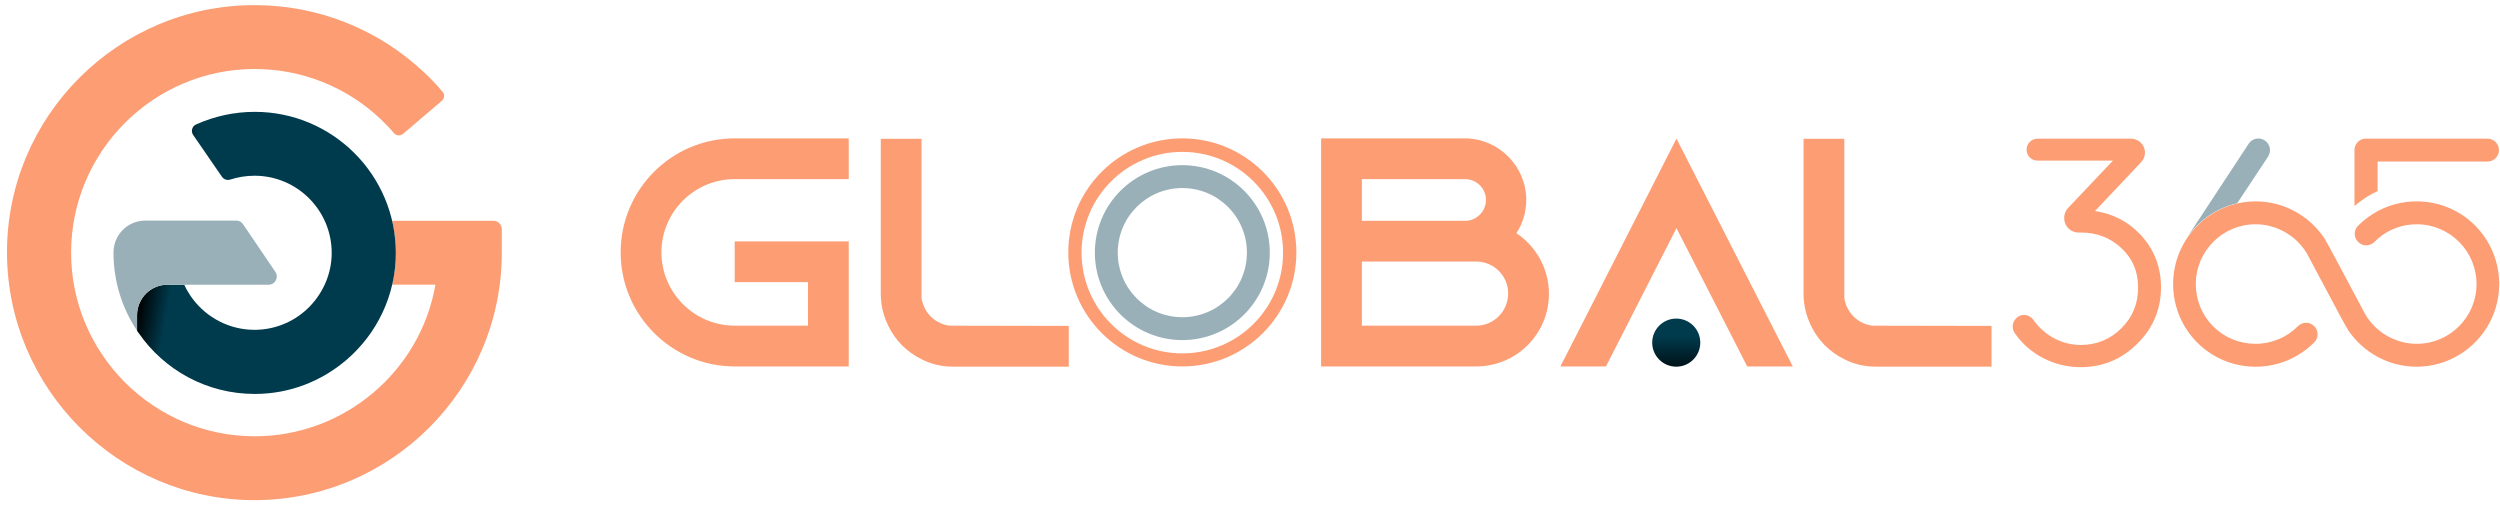
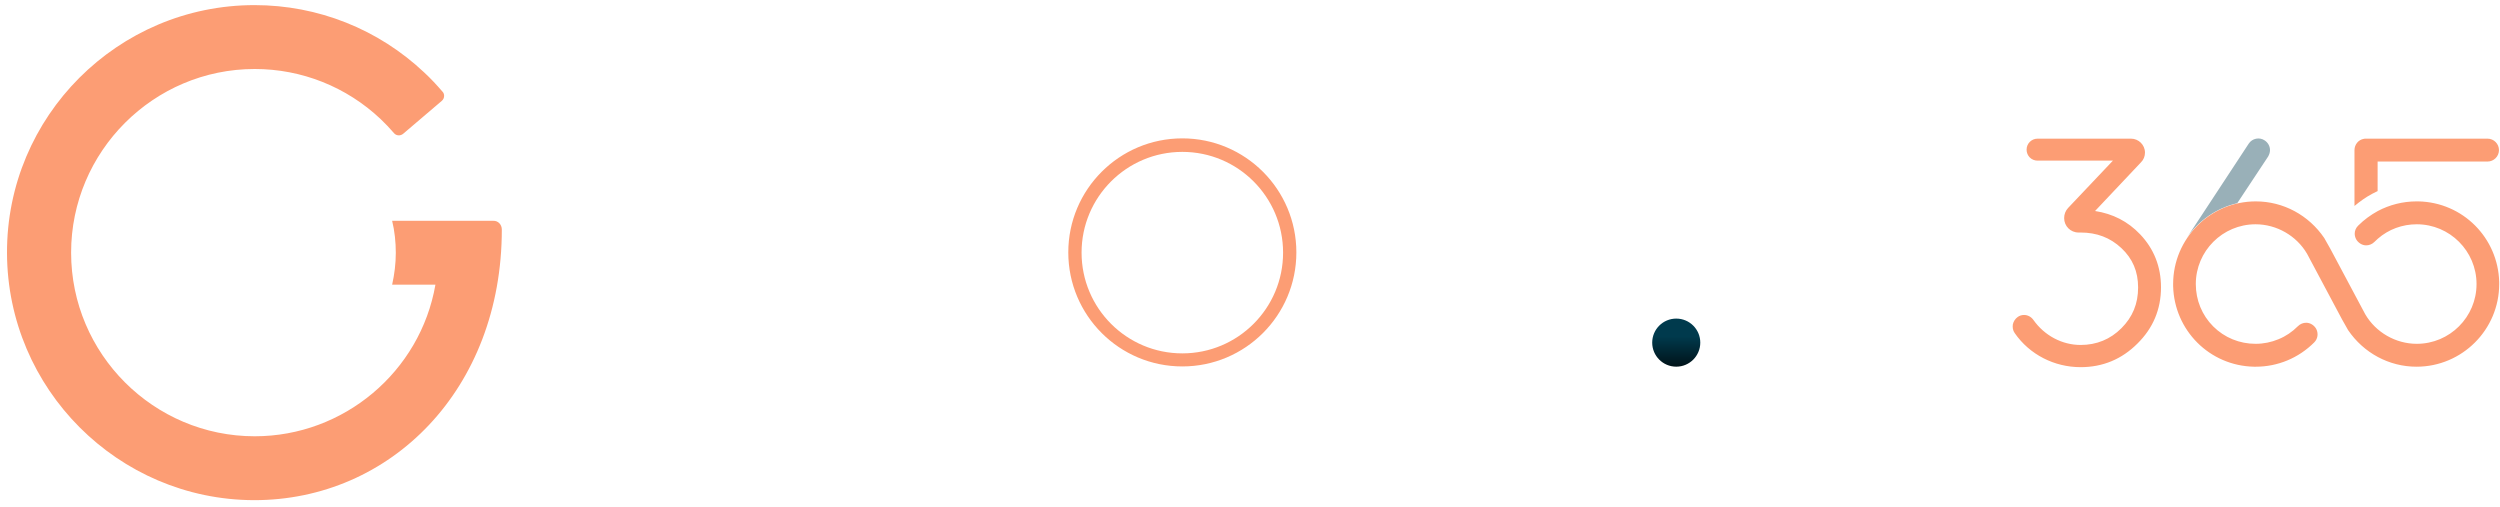
<svg xmlns="http://www.w3.org/2000/svg" width="202" height="41" viewBox="0 0 202 41" fill="none">
-   <path d="M40.547 18.545V20.413C40.547 31.459 31.555 40.432 20.51 40.413C9.539 40.376 0.603 31.422 0.566 20.45C0.529 9.405 9.52 0.413 20.566 0.413C25.69 0.413 30.575 2.356 34.294 5.871C34.812 6.352 35.293 6.87 35.755 7.407C35.848 7.499 35.885 7.629 35.885 7.74C35.885 7.888 35.829 8.036 35.7 8.147L32.573 10.811C32.351 10.996 32.018 10.978 31.833 10.756C31.5 10.367 31.13 9.979 30.76 9.627C28.003 7.018 24.377 5.575 20.584 5.575C12.406 5.575 5.746 12.236 5.746 20.413C5.746 28.591 12.406 35.251 20.584 35.251C27.781 35.251 33.961 30.034 35.182 23.003H31.685C31.87 22.171 31.981 21.301 31.981 20.432C31.981 19.562 31.888 18.674 31.685 17.842H39.862C40.233 17.823 40.547 18.138 40.547 18.545Z" fill="#FC9D74" />
-   <path d="M25.062 24.726C23.934 25.91 22.324 26.65 20.566 26.65C18.531 26.65 16.718 25.67 15.571 24.153C15.312 23.801 15.072 23.413 14.886 23.006H13.536C12.167 23.006 11.075 24.116 11.075 25.466V26.724C11.112 26.78 11.149 26.854 11.205 26.909C13.258 29.888 16.7 31.831 20.585 31.831C23.434 31.831 26.024 30.776 28.022 29.055C30.446 26.965 31.982 23.875 31.982 20.434C31.982 14.143 26.875 9.037 20.585 9.037C18.938 9.037 17.329 9.389 15.848 10.055C15.515 10.203 15.405 10.61 15.608 10.906L17.939 14.291C18.087 14.495 18.346 14.588 18.587 14.514C19.216 14.31 19.882 14.199 20.566 14.199C24.008 14.199 26.801 16.993 26.801 20.434C26.801 22.081 26.135 23.598 25.062 24.726Z" fill="url(#paint0_linear_36263_4082)" />
-   <path d="M11.741 17.824H19.104C19.326 17.824 19.53 17.935 19.641 18.12L22.249 21.968C22.545 22.412 22.231 23.004 21.713 23.004H14.886H13.535C12.166 23.004 11.075 24.114 11.075 25.465V26.723C9.872 24.91 9.169 22.745 9.169 20.414C9.169 18.971 10.316 17.824 11.741 17.824Z" fill="#99B0B8" />
-   <path d="M53.443 20.394C53.443 23.65 56.107 26.314 59.363 26.314H65.284V22.799H59.363V19.506H68.577V29.608H59.363C54.294 29.608 50.149 25.482 50.149 20.394C50.149 15.306 54.275 11.18 59.363 11.18H68.577V14.474H59.363C56.088 14.474 53.443 17.138 53.443 20.394ZM86.357 26.333V29.626H77.013C76.088 29.626 75.219 29.423 74.442 29.016C73.276 28.442 72.333 27.499 71.778 26.333C71.389 25.537 71.167 24.668 71.167 23.761V11.217H74.46V24.076C74.627 25.241 75.533 26.148 76.699 26.314L86.357 26.333ZM125.154 23.743C125.154 26.98 122.527 29.608 119.289 29.608H106.745V11.18H118.345C121.084 11.18 123.322 13.419 123.322 16.157C123.322 17.156 123.026 18.081 122.527 18.84C124.099 19.895 125.154 21.689 125.154 23.743ZM110.038 17.841H118.382C119.308 17.841 120.066 17.082 120.066 16.157C120.066 15.232 119.308 14.474 118.382 14.474H110.038V17.841ZM119.289 26.314C120.714 26.314 121.861 25.13 121.861 23.706C121.861 22.281 120.695 21.134 119.289 21.134H110.038V26.314H119.289ZM144.858 29.608H141.176L139.493 26.314L135.459 18.433L131.444 26.314L129.761 29.608H126.079L127.763 26.314L135.459 11.199L143.174 26.314L144.858 29.608ZM160.917 26.333V29.626H151.574C150.649 29.626 149.779 29.423 149.002 29.016C147.837 28.442 146.893 27.499 146.338 26.333C145.95 25.537 145.727 24.668 145.727 23.761V11.217H149.021V24.076C149.187 25.241 150.094 26.148 151.259 26.314L160.917 26.333Z" fill="#FC9D74" />
+   <path d="M40.547 18.545C40.547 31.459 31.555 40.432 20.51 40.413C9.539 40.376 0.603 31.422 0.566 20.45C0.529 9.405 9.52 0.413 20.566 0.413C25.69 0.413 30.575 2.356 34.294 5.871C34.812 6.352 35.293 6.87 35.755 7.407C35.848 7.499 35.885 7.629 35.885 7.74C35.885 7.888 35.829 8.036 35.7 8.147L32.573 10.811C32.351 10.996 32.018 10.978 31.833 10.756C31.5 10.367 31.13 9.979 30.76 9.627C28.003 7.018 24.377 5.575 20.584 5.575C12.406 5.575 5.746 12.236 5.746 20.413C5.746 28.591 12.406 35.251 20.584 35.251C27.781 35.251 33.961 30.034 35.182 23.003H31.685C31.87 22.171 31.981 21.301 31.981 20.432C31.981 19.562 31.888 18.674 31.685 17.842H39.862C40.233 17.823 40.547 18.138 40.547 18.545Z" fill="#FC9D74" />
  <path d="M95.532 11.18C90.444 11.18 86.318 15.306 86.318 20.394C86.318 25.482 90.444 29.608 95.532 29.608C100.62 29.608 104.746 25.482 104.746 20.394C104.746 15.306 100.62 11.18 95.532 11.18ZM95.532 28.553C91.036 28.553 87.391 24.908 87.391 20.413C87.391 15.917 91.036 12.272 95.532 12.272C100.028 12.272 103.673 15.917 103.673 20.413C103.673 24.908 100.028 28.553 95.532 28.553Z" fill="#FC9D74" />
-   <path d="M95.532 13.345C91.629 13.345 88.465 16.509 88.465 20.413C88.465 24.317 91.629 27.48 95.532 27.48C99.436 27.48 102.6 24.317 102.6 20.413C102.6 16.509 99.436 13.345 95.532 13.345ZM95.532 25.63C92.646 25.63 90.315 23.299 90.315 20.413C90.315 17.527 92.646 15.195 95.532 15.195C98.419 15.195 100.75 17.527 100.75 20.413C100.75 23.299 98.419 25.63 95.532 25.63Z" fill="#99B0B8" />
  <path d="M135.441 29.627C136.514 29.627 137.383 28.757 137.383 27.684C137.383 26.612 136.514 25.742 135.441 25.742C134.368 25.742 133.498 26.612 133.498 27.684C133.498 28.757 134.368 29.627 135.441 29.627Z" fill="url(#paint1_linear_36263_4082)" />
  <path d="M183.416 12.126C183.416 12.311 183.361 12.477 183.268 12.644L180.77 16.418C179.087 16.807 177.644 17.824 176.7 19.212L181.696 11.608C181.973 11.182 182.565 11.053 182.991 11.349C183.268 11.534 183.416 11.83 183.416 12.126Z" fill="#99B0B8" />
  <path d="M191.667 15.662C191.149 15.939 190.686 16.272 190.242 16.642V12.128C190.242 11.684 190.557 11.295 190.982 11.221C191.038 11.203 191.112 11.203 191.167 11.203H200.992C201.51 11.203 201.917 11.628 201.917 12.128C201.917 12.646 201.491 13.053 200.992 13.053H192.111V15.44C191.963 15.514 191.815 15.588 191.667 15.662ZM195.404 16.272C195.349 16.272 195.293 16.272 195.256 16.272C194.146 16.272 193.073 16.55 192.13 17.049C191.556 17.364 191.019 17.752 190.538 18.233C190.353 18.418 190.261 18.64 190.261 18.881C190.261 19.029 190.298 19.177 190.372 19.325C190.538 19.621 190.853 19.825 191.186 19.825C191.426 19.825 191.667 19.732 191.852 19.547C191.945 19.454 192.037 19.38 192.13 19.288C192.999 18.529 194.109 18.122 195.275 18.122C197.939 18.122 200.104 20.287 200.104 22.951C200.104 25.615 197.939 27.78 195.275 27.78C193.573 27.78 191.963 26.855 191.112 25.393L188.281 20.084C188.207 19.936 187.8 19.251 187.8 19.232C186.542 17.382 184.488 16.272 182.268 16.272C178.587 16.272 175.589 19.269 175.589 22.951C175.589 23.007 175.589 23.062 175.589 23.118C175.682 26.689 178.531 29.556 182.12 29.63C182.176 29.63 182.231 29.63 182.268 29.63C184.044 29.63 185.728 28.927 186.986 27.669C187.282 27.373 187.338 26.948 187.153 26.578C186.986 26.281 186.672 26.078 186.339 26.078C186.098 26.078 185.858 26.17 185.673 26.355C185.21 26.818 184.692 27.169 184.1 27.41C183.526 27.651 182.897 27.78 182.25 27.78C180.955 27.78 179.734 27.28 178.827 26.374C177.92 25.467 177.421 24.246 177.421 22.951C177.421 20.287 179.586 18.122 182.25 18.122C183.952 18.122 185.562 19.047 186.413 20.509L189.243 25.819C189.317 25.967 189.724 26.651 189.724 26.67C190.982 28.52 193.036 29.63 195.256 29.63C198.938 29.63 201.935 26.633 201.935 22.951C201.935 22.896 201.935 22.84 201.935 22.785C201.843 19.214 198.994 16.346 195.404 16.272ZM169.28 17.049L172.999 13.108C173.203 12.905 173.314 12.627 173.314 12.331C173.314 11.702 172.796 11.203 172.185 11.203H164.636C164.155 11.203 163.748 11.591 163.748 12.091C163.748 12.59 164.137 12.979 164.636 12.979H165.229H165.284H170.723L167.097 16.809C166.894 17.031 166.783 17.308 166.783 17.623C166.783 18.27 167.301 18.788 167.948 18.788H168.115C169.41 18.788 170.501 19.195 171.408 20.047C172.315 20.898 172.759 21.934 172.759 23.229C172.759 24.542 172.315 25.615 171.408 26.522C170.52 27.41 169.41 27.873 168.115 27.873C166.616 27.873 165.192 27.114 164.303 25.856C164.118 25.597 163.841 25.449 163.545 25.449C163.36 25.449 163.175 25.504 163.027 25.615C162.823 25.763 162.694 25.967 162.638 26.207C162.601 26.448 162.638 26.707 162.786 26.91C163.989 28.65 165.987 29.667 168.115 29.667C169.909 29.667 171.445 29.02 172.703 27.762C173.961 26.522 174.609 25.005 174.609 23.21C174.609 21.545 174.035 20.102 172.925 18.936C171.926 17.882 170.705 17.271 169.28 17.049Z" fill="#FC9D74" />
  <defs>
    <linearGradient id="paint0_linear_36263_4082" x1="12.179" y1="18.932" x2="31.787" y2="22.389" gradientUnits="userSpaceOnUse">
      <stop />
      <stop offset="0.12" stop-color="#003A4D" />
    </linearGradient>
    <linearGradient id="paint1_linear_36263_4082" x1="135.41" y1="30.748" x2="135.41" y2="27.187" gradientUnits="userSpaceOnUse">
      <stop />
      <stop offset="1" stop-color="#003A4D" />
    </linearGradient>
  </defs>
</svg>